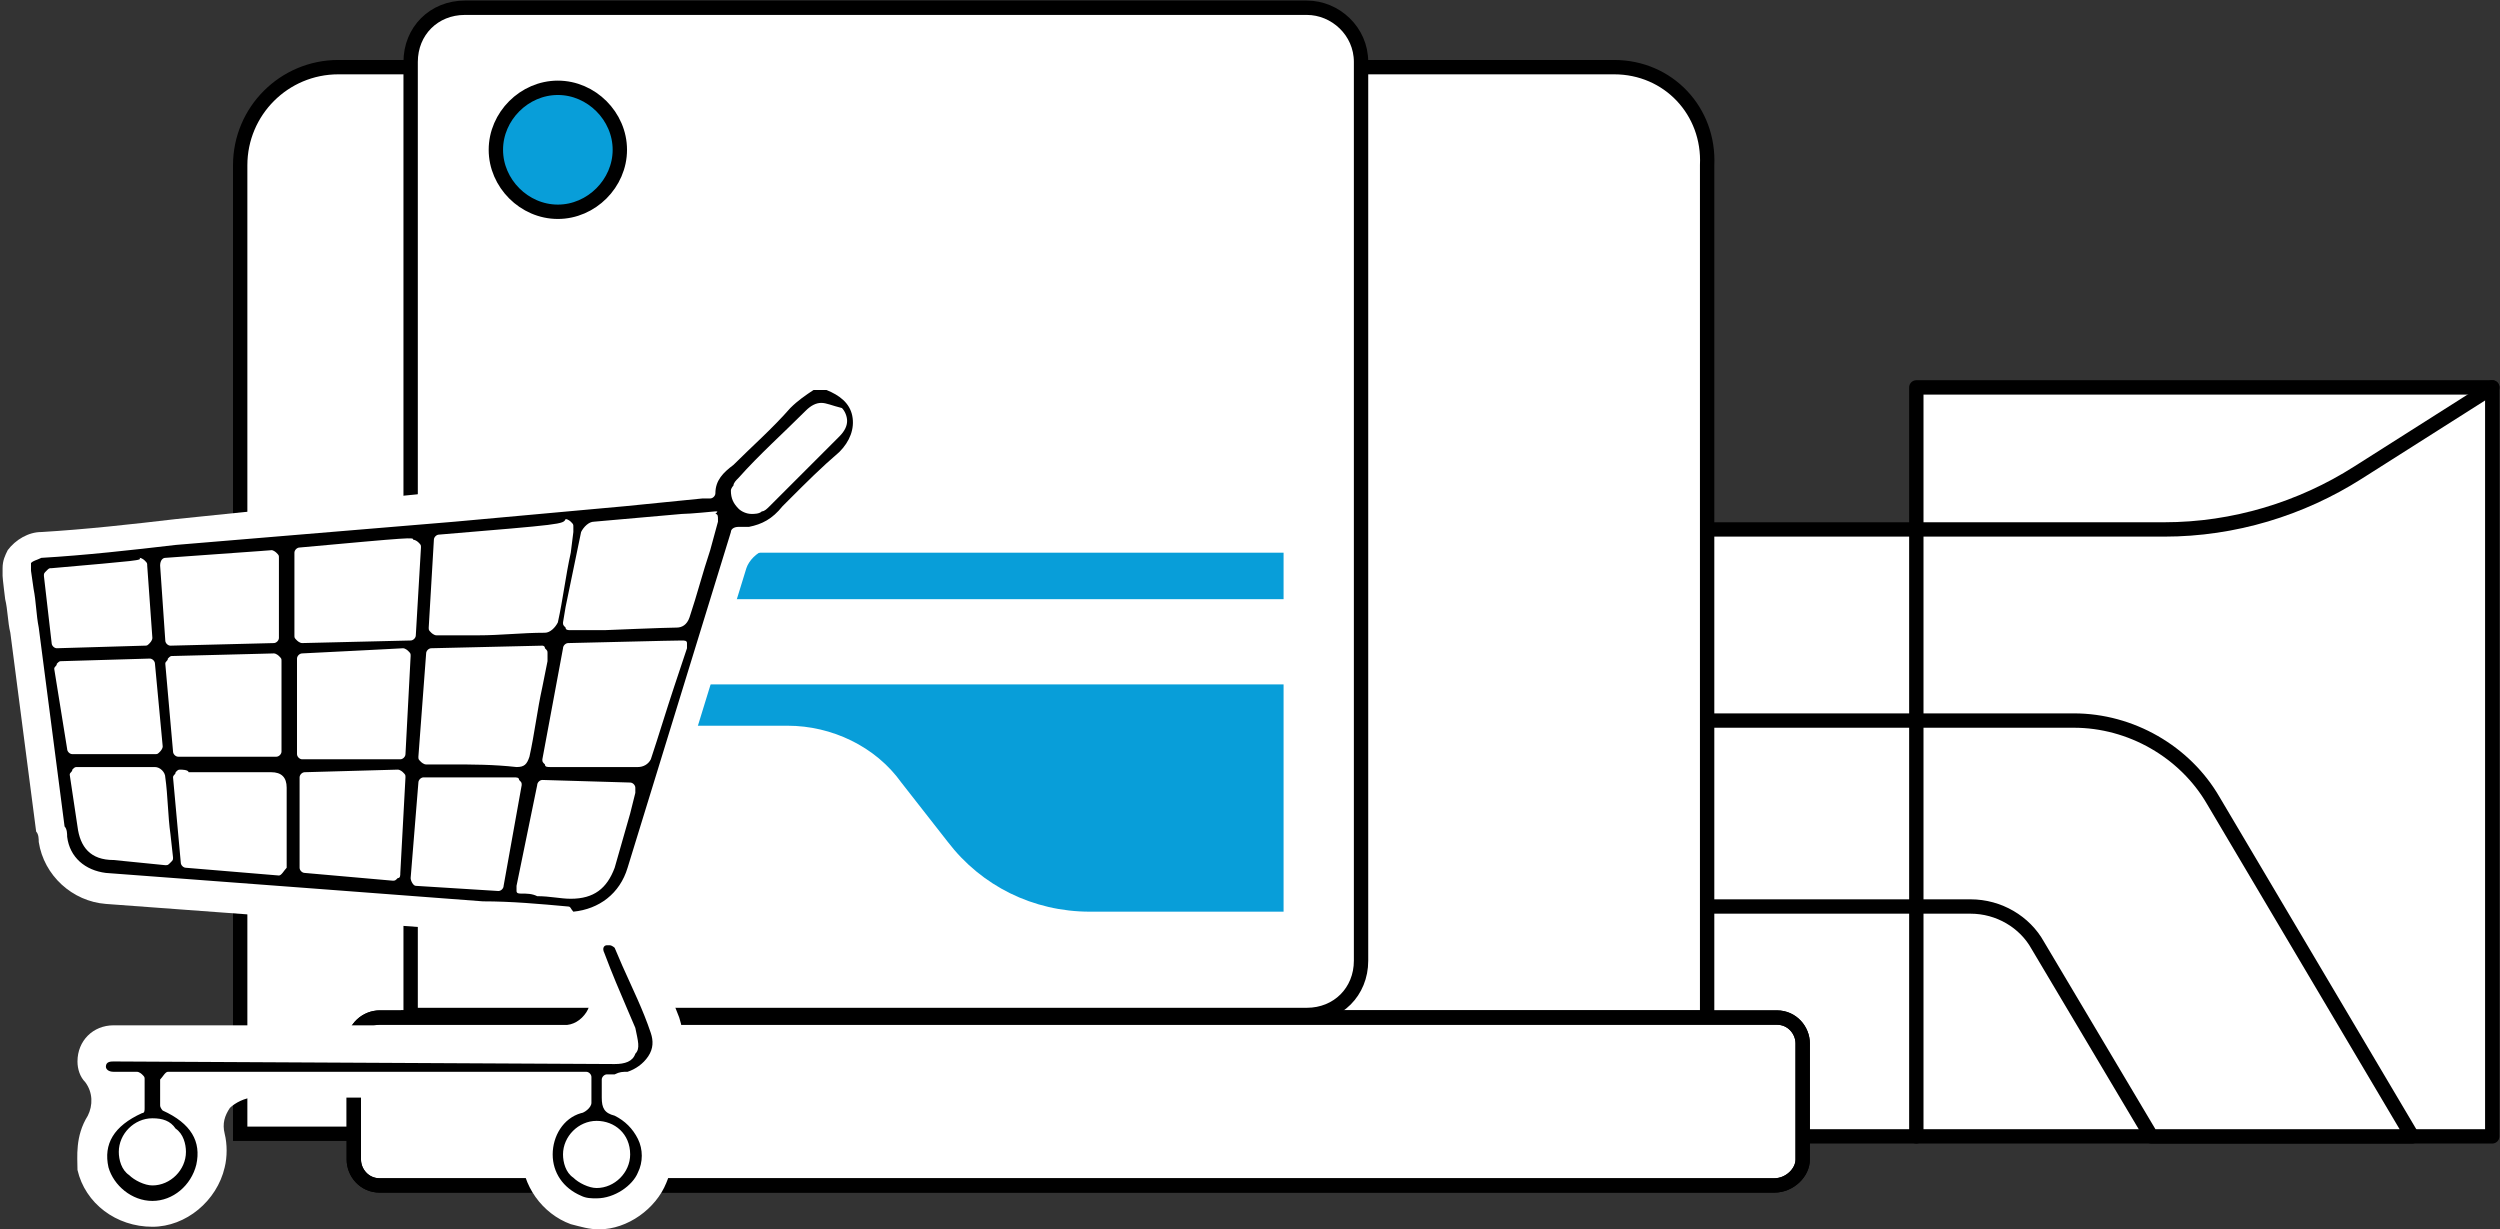
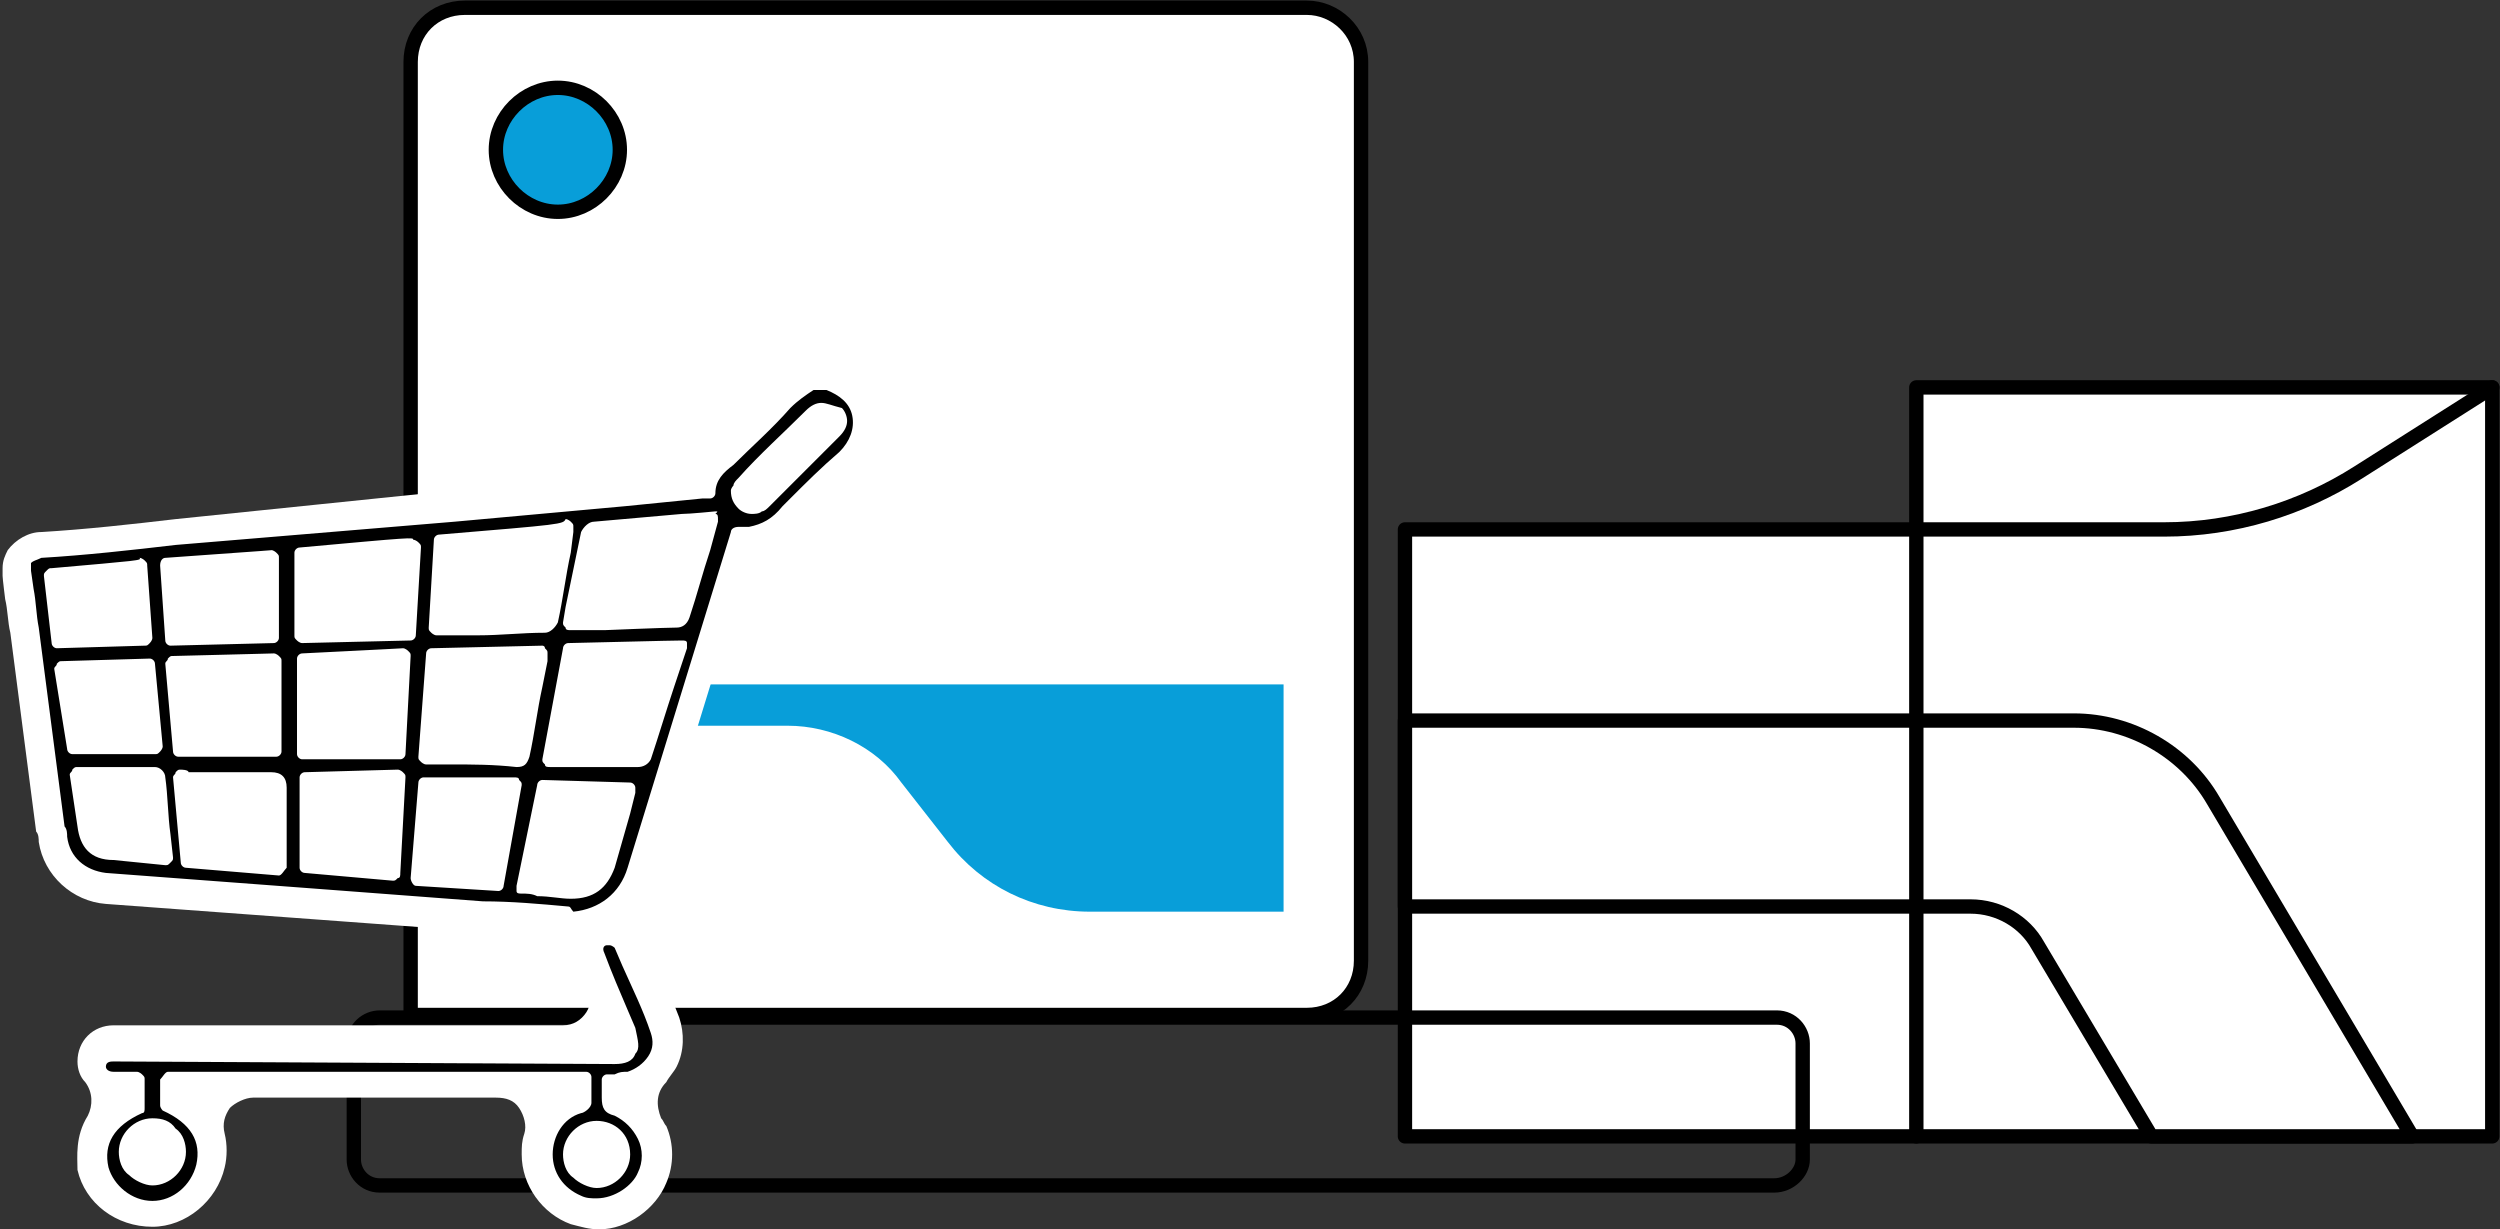
<svg xmlns="http://www.w3.org/2000/svg" version="1.1" id="Layer_1" x="0px" y="0px" viewBox="0 0 96.8 47.6" style="enable-background:new 0 0 96.8 47.6;" xml:space="preserve">
  <rect x="0" y="0" width="96.8" height="47.6" fill="#333333" stroke="none" />
  <style type="text/css">
	.st0{fill:#FFFFFF;}
	.st1{fill:none;stroke:#000000;stroke-width:0.556;stroke-linecap:round;stroke-linejoin:round;stroke-miterlimit:10;}
	.st2{fill:none;stroke:#000000;stroke-width:0.556;stroke-miterlimit:10;}
	.st3{fill:#FFFFFF;stroke:#000000;stroke-width:0.556;stroke-miterlimit:10;}
	.st4{fill:#089ED9;}
</style>
  <g>
    <g>
      <g>
        <g>
          <polygon class="st0" points="74.2,15 74.2,20.5 54.4,20.5 54.4,44 96.5,44 96.5,22.3 96.5,20.5 96.5,15     " />
          <polygon class="st1" points="74.2,15 74.2,20.5 54.4,20.5 54.4,44 96.5,44 96.5,22.3 96.5,20.5 96.5,15     " />
          <path class="st0" d="M93.4,44l-7.7-13c-1.1-1.9-3.2-3.1-5.4-3.1h-6.6H54.4v7.2h21.9c1.1,0,2.1,0.6,2.6,1.5l4.4,7.4H93.4z" />
          <path class="st1" d="M93.4,44l-7.7-13c-1.1-1.9-3.2-3.1-5.4-3.1h-6.6H54.4v7.2h21.9c1.1,0,2.1,0.6,2.6,1.5l4.4,7.4H93.4z" />
          <path class="st1" d="M74.2,44V20.5h9.6c2.7,0,5.3-0.8,7.5-2.2l5.2-3.3" />
-           <path class="st0" d="M62.5,2.6H13.1c-2.1,0-3.8,1.7-3.8,3.8v37.5h6.5v-4.5h50.3v-33C66.2,4.3,64.6,2.6,62.5,2.6" />
-           <path class="st2" d="M62.5,2.6H13.1c-2.1,0-3.8,1.7-3.8,3.8v37.5h6.5v-4.5h50.3v-33C66.2,4.3,64.6,2.6,62.5,2.6z" />
-           <path class="st3" d="M68.7,45.9H14.7c-0.6,0-1-0.5-1-1v-4.5c0-0.6,0.5-1,1-1h54.1c0.6,0,1,0.5,1,1v4.5      C69.8,45.4,69.3,45.9,68.7,45.9" />
          <path class="st1" d="M68.7,45.9H14.7c-0.6,0-1-0.5-1-1v-4.5c0-0.6,0.5-1,1-1h54.1c0.6,0,1,0.5,1,1v4.5      C69.8,45.4,69.3,45.9,68.7,45.9z" />
          <path class="st0" d="M50.6,0.3H18c-1.2,0-2.1,0.9-2.1,2.1v26.9v4.1v5.9h34.7c1.2,0,2.1-0.9,2.1-2.1V2.4      C52.7,1.2,51.7,0.3,50.6,0.3" />
          <path class="st1" d="M50.6,0.3H18c-1.2,0-2.1,0.9-2.1,2.1v26.9v4.1v5.9h34.7c1.2,0,2.1-0.9,2.1-2.1V2.4      C52.7,1.2,51.7,0.3,50.6,0.3z" />
          <path class="st4" d="M24,5.8c0,1.3-1.1,2.4-2.4,2.4c-1.3,0-2.4-1.1-2.4-2.4c0-1.3,1.1-2.4,2.4-2.4C22.9,3.4,24,4.5,24,5.8" />
          <path class="st2" d="M24,5.8c0,1.3-1.1,2.4-2.4,2.4c-1.3,0-2.4-1.1-2.4-2.4c0-1.3,1.1-2.4,2.4-2.4C22.9,3.4,24,4.5,24,5.8z" />
          <path class="st4" d="M31.9,26.5h-13v1.6h11.6c1.7,0,3.4,0.8,4.4,2.2l1.8,2.3c1.3,1.7,3.3,2.7,5.5,2.7h7.5v-7.2v-1.6H31.9z" />
-           <rect x="18.9" y="21.4" class="st4" width="30.8" height="1.8" />
        </g>
      </g>
    </g>
    <g>
      <path class="st0" d="M22.3,36.3c-0.1,0-0.2,0-0.3,0c-1-0.1-2-0.1-3-0.2c0,0-13.5-1-14.9-1.1c-1.3-0.1-2.4-1.1-2.6-2.4    c0-0.1,0-0.3-0.1-0.4l-1-7.7c-0.1-0.4-0.1-0.9-0.2-1.3c0,0-0.1-0.8-0.1-0.9l0-0.3c0-0.3,0.1-0.5,0.2-0.7c0.3-0.4,0.8-0.7,1.3-0.7    c1.7-0.1,3.5-0.3,5.2-0.5L17.5,19l6.6-0.6l2-0.2c0.3,0,0.6-0.2,0.8-0.5c0.2-0.3,0.4-0.5,0.6-0.6c0.7-0.7,1.5-1.4,2.2-2.2    c0.4-0.4,0.8-0.8,1.4-1c0.1,0,0.2-0.1,0.3-0.1l0.3,0l0.2,0c0.1,0,0.2,0,0.3,0c0.9,0.3,1.6,1,1.8,1.9c0.2,0.9-0.2,1.9-0.9,2.5    c-0.6,0.5-1.3,1.2-1.8,1.8l-0.3,0.3c-0.3,0.3-0.7,0.8-1.4,1c-0.3,0.1-0.6,0.4-0.7,0.7l-3.6,11.7C25,35.3,23.8,36.3,22.3,36.3z" />
      <path class="st0" d="M23.2,47.6c-0.4,0-0.7-0.1-1.1-0.2c-1.1-0.4-1.9-1.5-1.9-2.7c0-0.3,0-0.5,0.1-0.8c0.1-0.3,0-0.7-0.2-1    c-0.2-0.3-0.5-0.4-0.9-0.4c0,0-9.4,0-9.4,0c-0.3,0-0.7,0.2-0.9,0.4c-0.2,0.3-0.3,0.6-0.2,1c0.1,0.4,0.1,0.9,0,1.3    c-0.3,1.3-1.5,2.3-2.8,2.3c-1.4,0-2.6-0.9-2.9-2.2C3,44.8,2.9,44,3.4,43.2c0.2-0.4,0.2-0.9-0.1-1.3C3.1,41.7,3,41.4,3,41.1    c0-0.8,0.6-1.4,1.4-1.4c0.2,0,17.4,0,17.4,0c0.4,0,0.7-0.2,0.9-0.5c0.2-0.3,0.2-0.7,0.1-1l-0.4-1c-0.3-0.8,0-1.6,0.7-1.9    c0.2-0.1,0.4-0.1,0.5-0.1c0.6,0,1.1,0.3,1.3,0.9l0.3,0.7c0.4,0.9,0.8,1.8,1.1,2.6c0.2,0.6,0.2,1.3-0.1,1.9    c-0.1,0.2-0.3,0.4-0.4,0.6c-0.4,0.4-0.4,0.9-0.2,1.4c0.1,0.1,0.1,0.2,0.2,0.3c0.3,0.7,0.3,1.5,0,2.2    C25.4,46.8,24.3,47.6,23.2,47.6z" />
      <path d="M22,35.1c-1.1-0.1-2.2-0.2-3.3-0.2c0,0-13.2-1-14.6-1.1c-0.8-0.1-1.4-0.6-1.5-1.4c0-0.1,0-0.3-0.1-0.4l-1-7.7    c-0.1-0.5-0.1-1-0.2-1.5l-0.1-0.7l0-0.3c0.1-0.1,0.2-0.1,0.4-0.2c1.7-0.1,3.5-0.3,5.2-0.5l10.8-0.9l6.6-0.6l3-0.3l0.3,0    c0.1,0,0.2-0.1,0.2-0.2c0-0.5,0.3-0.8,0.7-1.1c0.7-0.7,1.5-1.4,2.2-2.2c0.3-0.3,0.6-0.5,0.9-0.7l0.3,0l0.2,0c0.5,0.2,0.9,0.5,1,1    c0.1,0.5-0.1,1-0.5,1.4c-0.7,0.6-1.3,1.2-1.9,1.8l-0.3,0.3c-0.4,0.5-0.8,0.7-1.3,0.8c0,0,0,0,0,0c-0.1,0-0.3,0-0.4,0c0,0,0,0,0,0    c-0.2,0-0.3,0.1-0.3,0.2l-4,13c-0.3,1-1.1,1.6-2.1,1.7h0C22.1,35.2,22.1,35.1,22,35.1z M21,30.2c-0.1,0-0.2,0.1-0.2,0.2L20,34.3    c0,0.1,0,0.1,0,0.2s0.1,0.1,0.2,0.1c0.2,0,0.4,0,0.6,0.1c0.5,0,0.9,0.1,1.3,0.1c0.9,0,1.4-0.4,1.7-1.2c0.2-0.7,0.4-1.4,0.6-2.1    l0.2-0.8c0-0.1,0-0.1,0-0.2c0-0.1-0.1-0.2-0.2-0.2L21,30.2L21,30.2z M16.4,30.1c-0.1,0-0.2,0.1-0.2,0.2L15.9,34    c0,0.1,0.1,0.3,0.2,0.3c3.2,0.2,3.2,0.2,3.2,0.2c0.1,0,0.2-0.1,0.2-0.2l0.7-3.9c0-0.1,0-0.1-0.1-0.2c0-0.1-0.1-0.1-0.2-0.1    C20,30.1,16.4,30.1,16.4,30.1C16.4,30.1,16.4,30.1,16.4,30.1z M11.8,29.9c-0.1,0-0.2,0.1-0.2,0.2l0,3.5c0,0.1,0.1,0.2,0.2,0.2    c3.4,0.3,3.4,0.3,3.4,0.3c0.1,0,0.1,0,0.2-0.1c0.1,0,0.1-0.1,0.1-0.2l0.2-3.7c0-0.1,0-0.1-0.1-0.2c0,0-0.1-0.1-0.2-0.1L11.8,29.9z     M7,29.8c-0.1,0-0.1,0-0.2,0.1c0,0.1-0.1,0.1-0.1,0.2l0.3,3.3c0,0.1,0.1,0.2,0.2,0.2c3.6,0.3,3.6,0.3,3.6,0.3    c0.1,0,0.2-0.2,0.3-0.3c0-0.1,0-0.1,0-0.2l0-1c0-0.6,0-1.3,0-1.9c0-0.4-0.2-0.6-0.6-0.6c-0.8,0-1.5,0-2.3,0c0,0-0.9,0-0.9,0    C7.3,29.8,7,29.8,7,29.8z M3,29.7c-0.1,0-0.1,0-0.2,0.1c0,0.1-0.1,0.1-0.1,0.2L3,32c0.1,0.8,0.5,1.3,1.4,1.3c2,0.2,2,0.2,2,0.2    c0.1,0,0.1,0,0.2-0.1c0.1-0.1,0.1-0.1,0.1-0.2l-0.1-0.9c-0.1-0.7-0.1-1.5-0.2-2.2c0-0.2-0.2-0.4-0.4-0.4c-0.8,0-1.6,0-2.4,0    L3,29.7C3,29.7,3,29.7,3,29.7z M22,24.9c-0.1,0-0.2,0.1-0.2,0.2l-0.8,4.3c0,0.1,0,0.1,0.1,0.2c0,0.1,0.1,0.1,0.2,0.1l1.7,0l0.6,0    c0.3,0,0.6,0,1,0h0.1c0.2,0,0.4-0.1,0.5-0.3c0.3-0.9,0.6-1.9,0.9-2.8l0.5-1.5c0-0.1,0-0.2,0-0.2c0-0.1-0.1-0.1-0.2-0.1h0    C26.2,24.8,26.2,24.8,22,24.9z M16.6,29.6c0.3,0,0.7,0,0.9,0c0.8,0,1.6,0,2.5,0.1c0.3,0,0.4-0.1,0.5-0.4c0.2-0.9,0.3-1.8,0.5-2.7    l0.2-1c0,0,0-0.3,0-0.3c0-0.1,0-0.1-0.1-0.2C21.1,25,21,25,21,25c0,0,0,0-4.3,0.1c-0.1,0-0.2,0.1-0.2,0.2l-0.3,4    c0,0.1,0,0.1,0.1,0.2c0,0,0.1,0.1,0.2,0.1H16.6z M11.7,25.3c-0.1,0-0.2,0.1-0.2,0.2l0,3.7c0,0.1,0.1,0.2,0.2,0.2c0,0,3.8,0,3.8,0    c0.1,0,0.2-0.1,0.2-0.2l0.2-3.8c0-0.1,0-0.1-0.1-0.2c0,0-0.1-0.1-0.2-0.1C15.7,25.1,11.7,25.3,11.7,25.3z M6.7,25.4    c-0.1,0-0.1,0-0.2,0.1c0,0.1-0.1,0.1-0.1,0.2l0.3,3.4c0,0.1,0.1,0.2,0.2,0.2c0,0,3.8,0,3.8,0c0.1,0,0.2-0.1,0.2-0.2l0-3.5    c0-0.1,0-0.1-0.1-0.2c0,0-0.1-0.1-0.2-0.1C10.7,25.3,6.7,25.4,6.7,25.4z M2.4,25.6c-0.1,0-0.1,0-0.2,0.1c0,0.1-0.1,0.1-0.1,0.2    L2.6,29c0,0.1,0.1,0.2,0.2,0.2l3.2,0c0.1,0,0.1,0,0.2-0.1c0,0,0.1-0.1,0.1-0.2L6,25.7c0-0.1-0.1-0.2-0.2-0.2l0,0    C5.8,25.5,2.4,25.6,2.4,25.6z M2,22c-0.1,0-0.1,0-0.2,0.1s-0.1,0.1-0.1,0.2l0.3,2.6c0,0.1,0.1,0.2,0.2,0.2c0,0,3.4-0.1,3.4-0.1    c0.1,0,0.1,0,0.2-0.1c0,0,0.1-0.1,0.1-0.2l-0.2-2.8c0-0.1,0-0.1-0.1-0.2c0,0-0.1-0.1-0.2-0.1c0,0,0,0,0,0C5.5,21.7,5.4,21.7,2,22z     M6.4,21.6c-0.1,0-0.2,0.1-0.2,0.3l0.2,2.9c0,0.1,0.1,0.2,0.2,0.2c0,0,4-0.1,4-0.1c0.1,0,0.2-0.1,0.2-0.2l0-3.1    c0-0.1,0-0.1-0.1-0.2c0,0-0.1-0.1-0.2-0.1c0,0,0,0,0,0C10.6,21.3,10.6,21.3,6.4,21.6z M11.6,21.2c-0.1,0-0.2,0.1-0.2,0.2l0,3.2    c0,0.1,0,0.1,0.1,0.2c0,0,0.1,0.1,0.2,0.1c0,0,0,0,4.2-0.1c0.1,0,0.2-0.1,0.2-0.2l0.2-3.4c0-0.1,0-0.1-0.1-0.2    c0,0-0.1-0.1-0.2-0.1c0,0,0,0,0,0C16,20.8,16,20.8,11.6,21.2z M17,20.7c-0.1,0-0.2,0.1-0.2,0.2l-0.2,3.4c0,0.1,0,0.1,0.1,0.2    c0,0,0.1,0.1,0.2,0.1l1.1,0l0.5,0c0.9,0,1.7-0.1,2.6-0.1c0.2,0,0.4-0.2,0.5-0.4c0.2-0.9,0.3-1.8,0.5-2.7l0.1-0.8c0,0,0,0,0,0    c0,0,0,0,0-0.2c0-0.1,0-0.1-0.1-0.2c0,0-0.1-0.1-0.2-0.1C21.8,20.3,21.8,20.3,17,20.7z M27.7,19.8c0,0-1,0.1-1.3,0.1    c-1.1,0.1-2.3,0.2-3.4,0.3c-0.2,0-0.4,0.2-0.5,0.4c-0.2,1-0.4,1.9-0.6,2.9l-0.1,0.6c0,0.1,0,0.1,0.1,0.2c0,0.1,0.1,0.1,0.2,0.1    l1,0l0.3,0c0,0,2.4-0.1,2.8-0.1c0.2,0,0.4-0.1,0.5-0.4c0.3-0.9,0.5-1.7,0.8-2.6l0.3-1.1c0,0,0-0.1,0-0.1c0-0.1,0-0.2-0.1-0.2    C27.8,19.8,27.8,19.8,27.7,19.8C27.7,19.8,27.7,19.8,27.7,19.8z M31.8,15.6c-0.2,0-0.4,0.1-0.6,0.3c-0.9,0.9-1.8,1.7-2.6,2.6    c-0.1,0.1-0.2,0.2-0.2,0.3c0,0-0.1,0.1-0.1,0.2c0,0.3,0.1,0.5,0.3,0.7c0.1,0.1,0.3,0.2,0.5,0.2c0.1,0,0.3,0,0.4-0.1    c0.1,0,0.2-0.1,0.3-0.2l0.3-0.3c0.8-0.8,1.6-1.6,2.4-2.4c0.2-0.2,0.3-0.4,0.3-0.6c0-0.2-0.1-0.4-0.2-0.5    C32.2,15.7,32,15.6,31.8,15.6C31.8,15.6,31.8,15.6,31.8,15.6z" />
      <path d="M23.1,46.4c-0.2,0-0.4,0-0.6-0.1c-0.7-0.3-1.1-0.9-1.1-1.6s0.4-1.4,1.1-1.6c0.1,0,0.4-0.2,0.4-0.4c0-0.2,0-0.5,0-0.7    l0-0.3c0-0.1-0.1-0.2-0.2-0.2l-16.2,0c-0.1,0-0.2,0.2-0.3,0.3l0,0.1l0,0.9c0,0.1,0.1,0.2,0.1,0.2c1.1,0.5,1.5,1.2,1.3,2.1    c-0.2,0.8-0.9,1.4-1.7,1.4c-0.8,0-1.5-0.6-1.7-1.3c-0.2-0.9,0.2-1.6,1.3-2.1c0.1,0,0.1-0.1,0.1-0.2l0-1.1c0-0.1,0-0.1-0.1-0.2    c0,0-0.1-0.1-0.2-0.1l-0.5,0c-0.2,0-0.3,0-0.4,0c-0.2,0-0.3-0.1-0.3-0.2c0-0.2,0.2-0.2,0.3-0.2l19.4,0.1c0.4,0,0.7-0.1,0.8-0.4    c0.2-0.2,0.1-0.5,0-1l-0.3-0.7c-0.3-0.7-0.6-1.4-0.9-2.2c-0.1-0.2,0-0.3,0.1-0.3l0.1,0c0.1,0,0.2,0.1,0.2,0.1l0.3,0.7    c0.4,0.9,0.8,1.7,1.1,2.6c0.1,0.3,0.1,0.6-0.1,0.9c-0.2,0.3-0.5,0.5-0.8,0.6c-0.2,0-0.3,0-0.5,0.1l-0.3,0c-0.1,0-0.2,0.1-0.2,0.2    l0,0.2c0,0.2,0,0.3,0,0.5c0,0.4,0.1,0.6,0.5,0.7c0.4,0.2,0.7,0.5,0.9,0.9c0.2,0.4,0.2,0.9,0,1.3C24.5,45.9,23.8,46.4,23.1,46.4    L23.1,46.4z M23.1,43.4c-0.7,0-1.3,0.6-1.3,1.3c0,0.3,0.1,0.7,0.4,0.9c0.2,0.2,0.6,0.4,0.9,0.4c0.7,0,1.3-0.6,1.3-1.3    C24.4,43.9,23.8,43.4,23.1,43.4L23.1,43.4C23.1,43.4,23.1,43.4,23.1,43.4z M5.9,43.3c-0.7,0-1.3,0.6-1.3,1.3    c0,0.3,0.1,0.7,0.4,0.9c0.2,0.2,0.6,0.4,0.9,0.4c0.7,0,1.3-0.6,1.3-1.3c0-0.3-0.1-0.7-0.4-0.9C6.6,43.4,6.3,43.3,5.9,43.3    C5.9,43.3,5.9,43.3,5.9,43.3C5.9,43.3,5.9,43.3,5.9,43.3z" />
    </g>
  </g>
</svg>